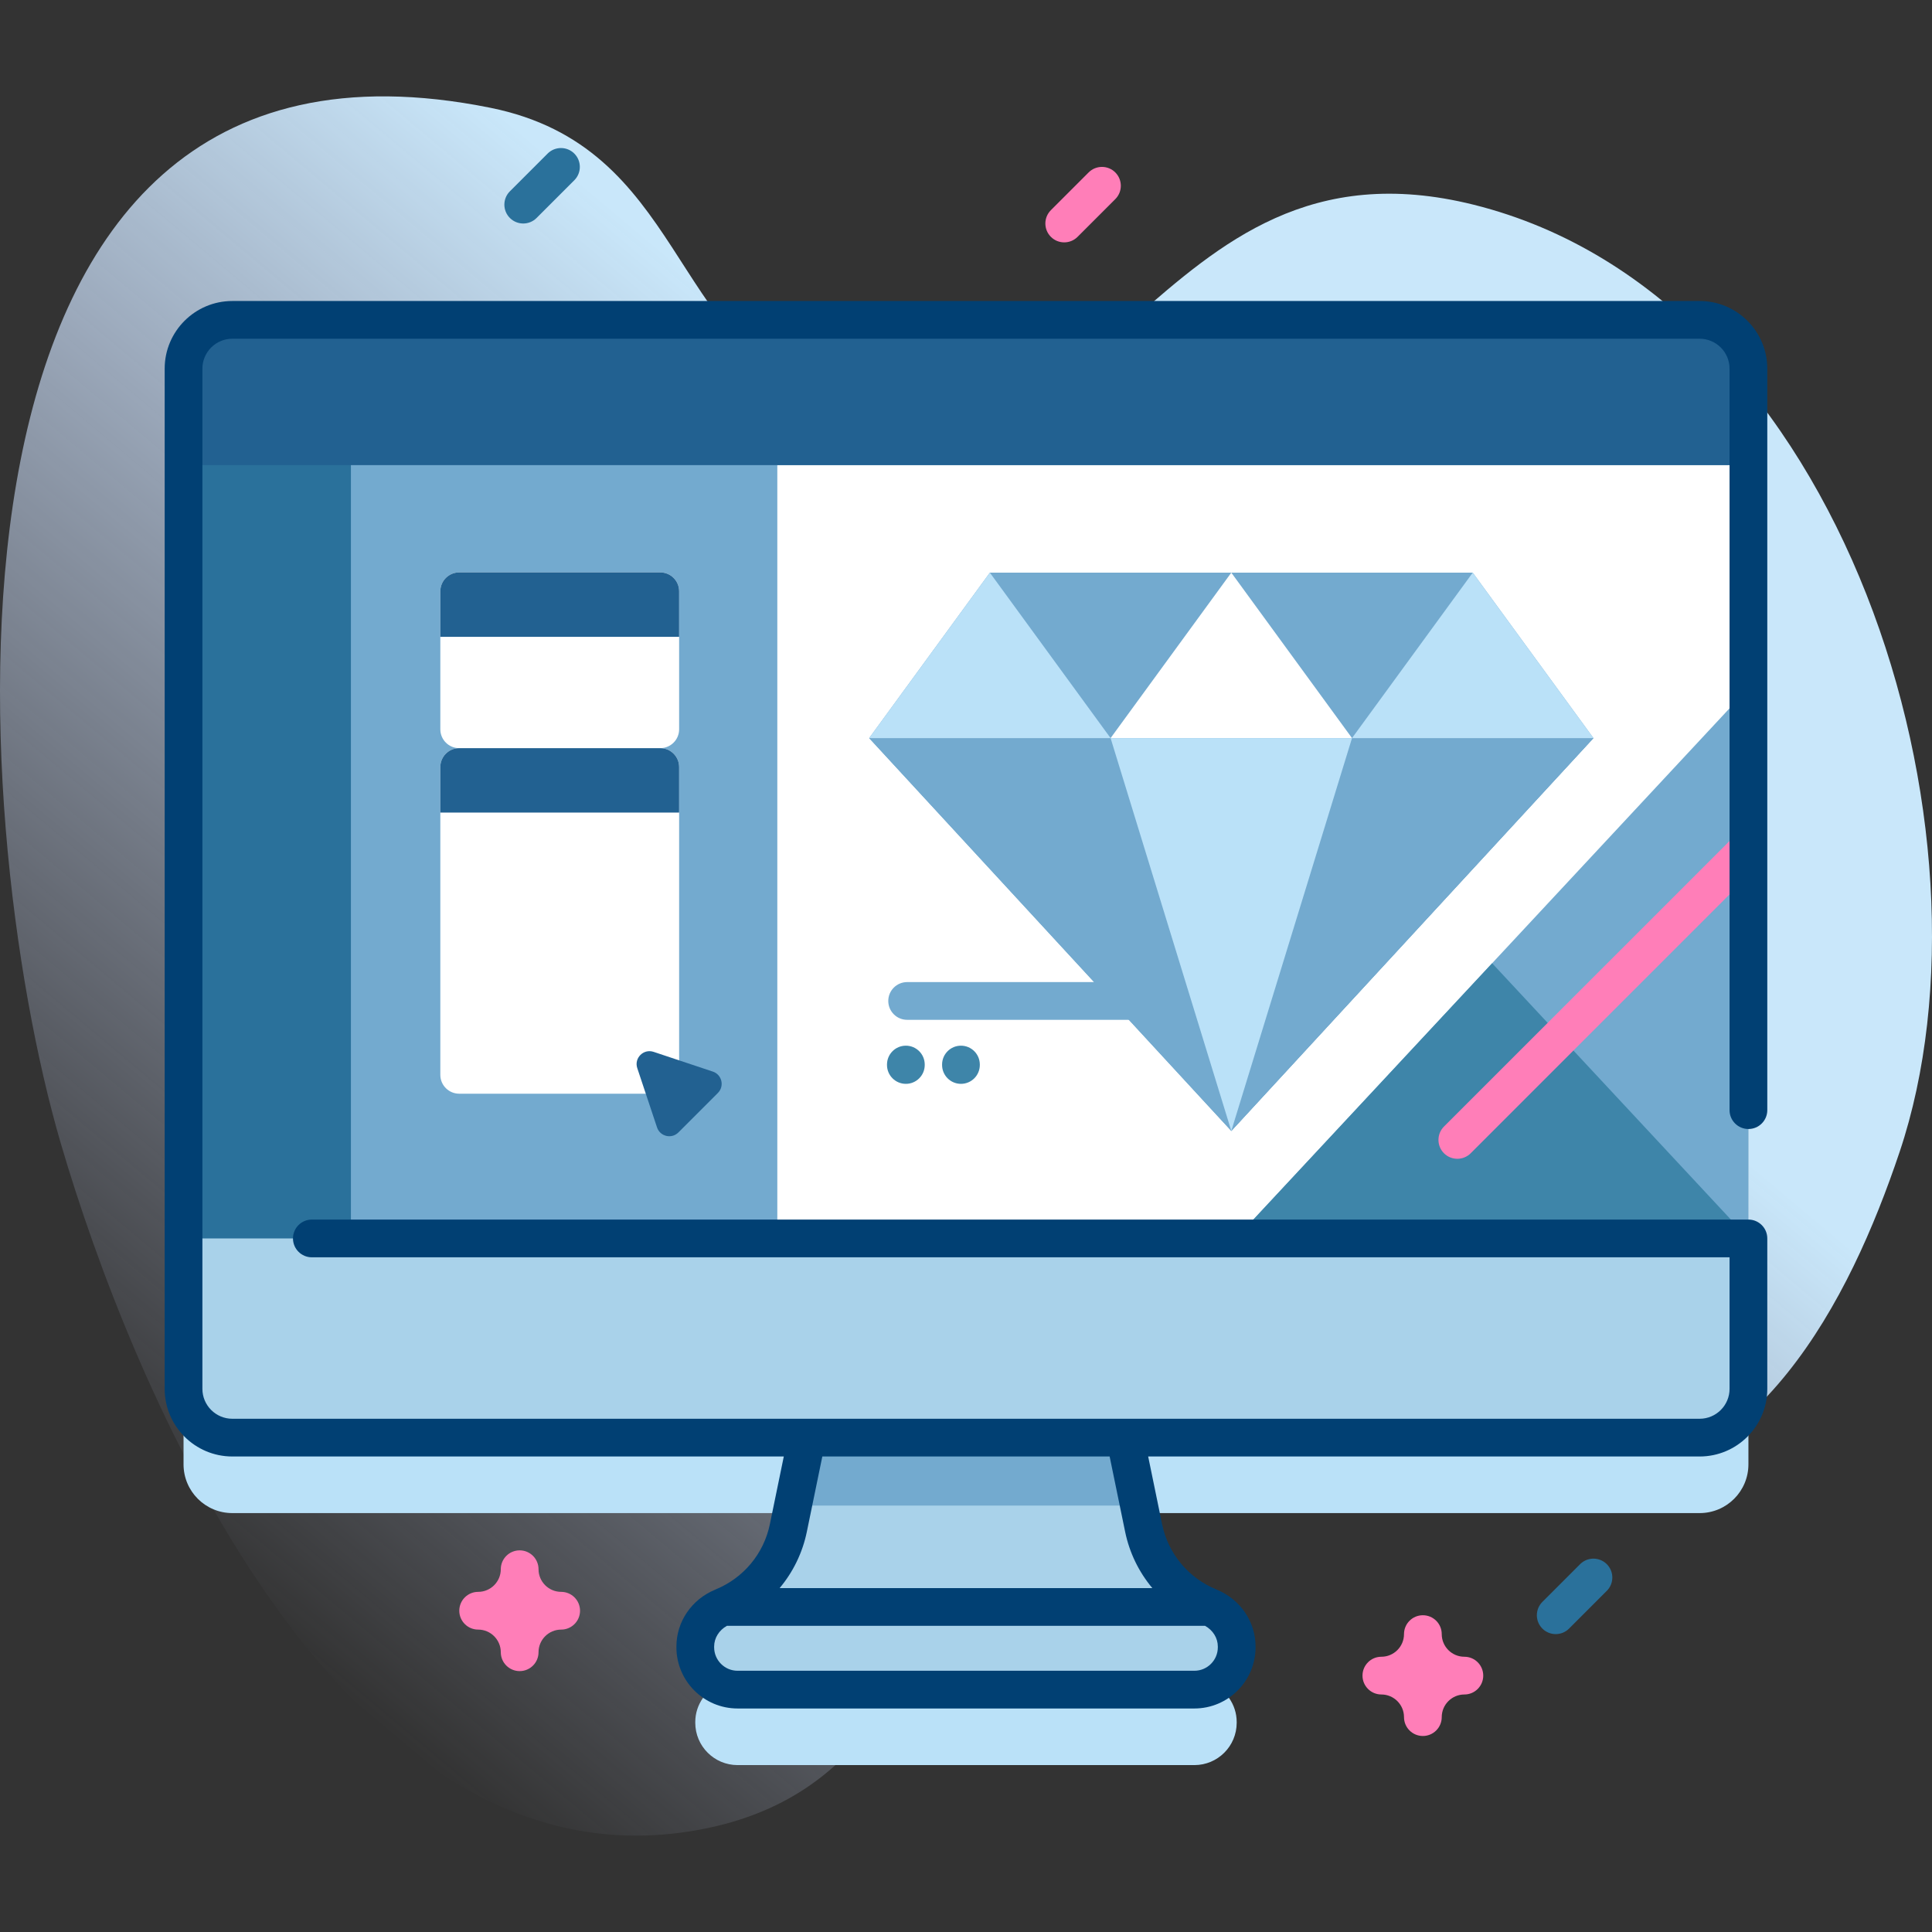
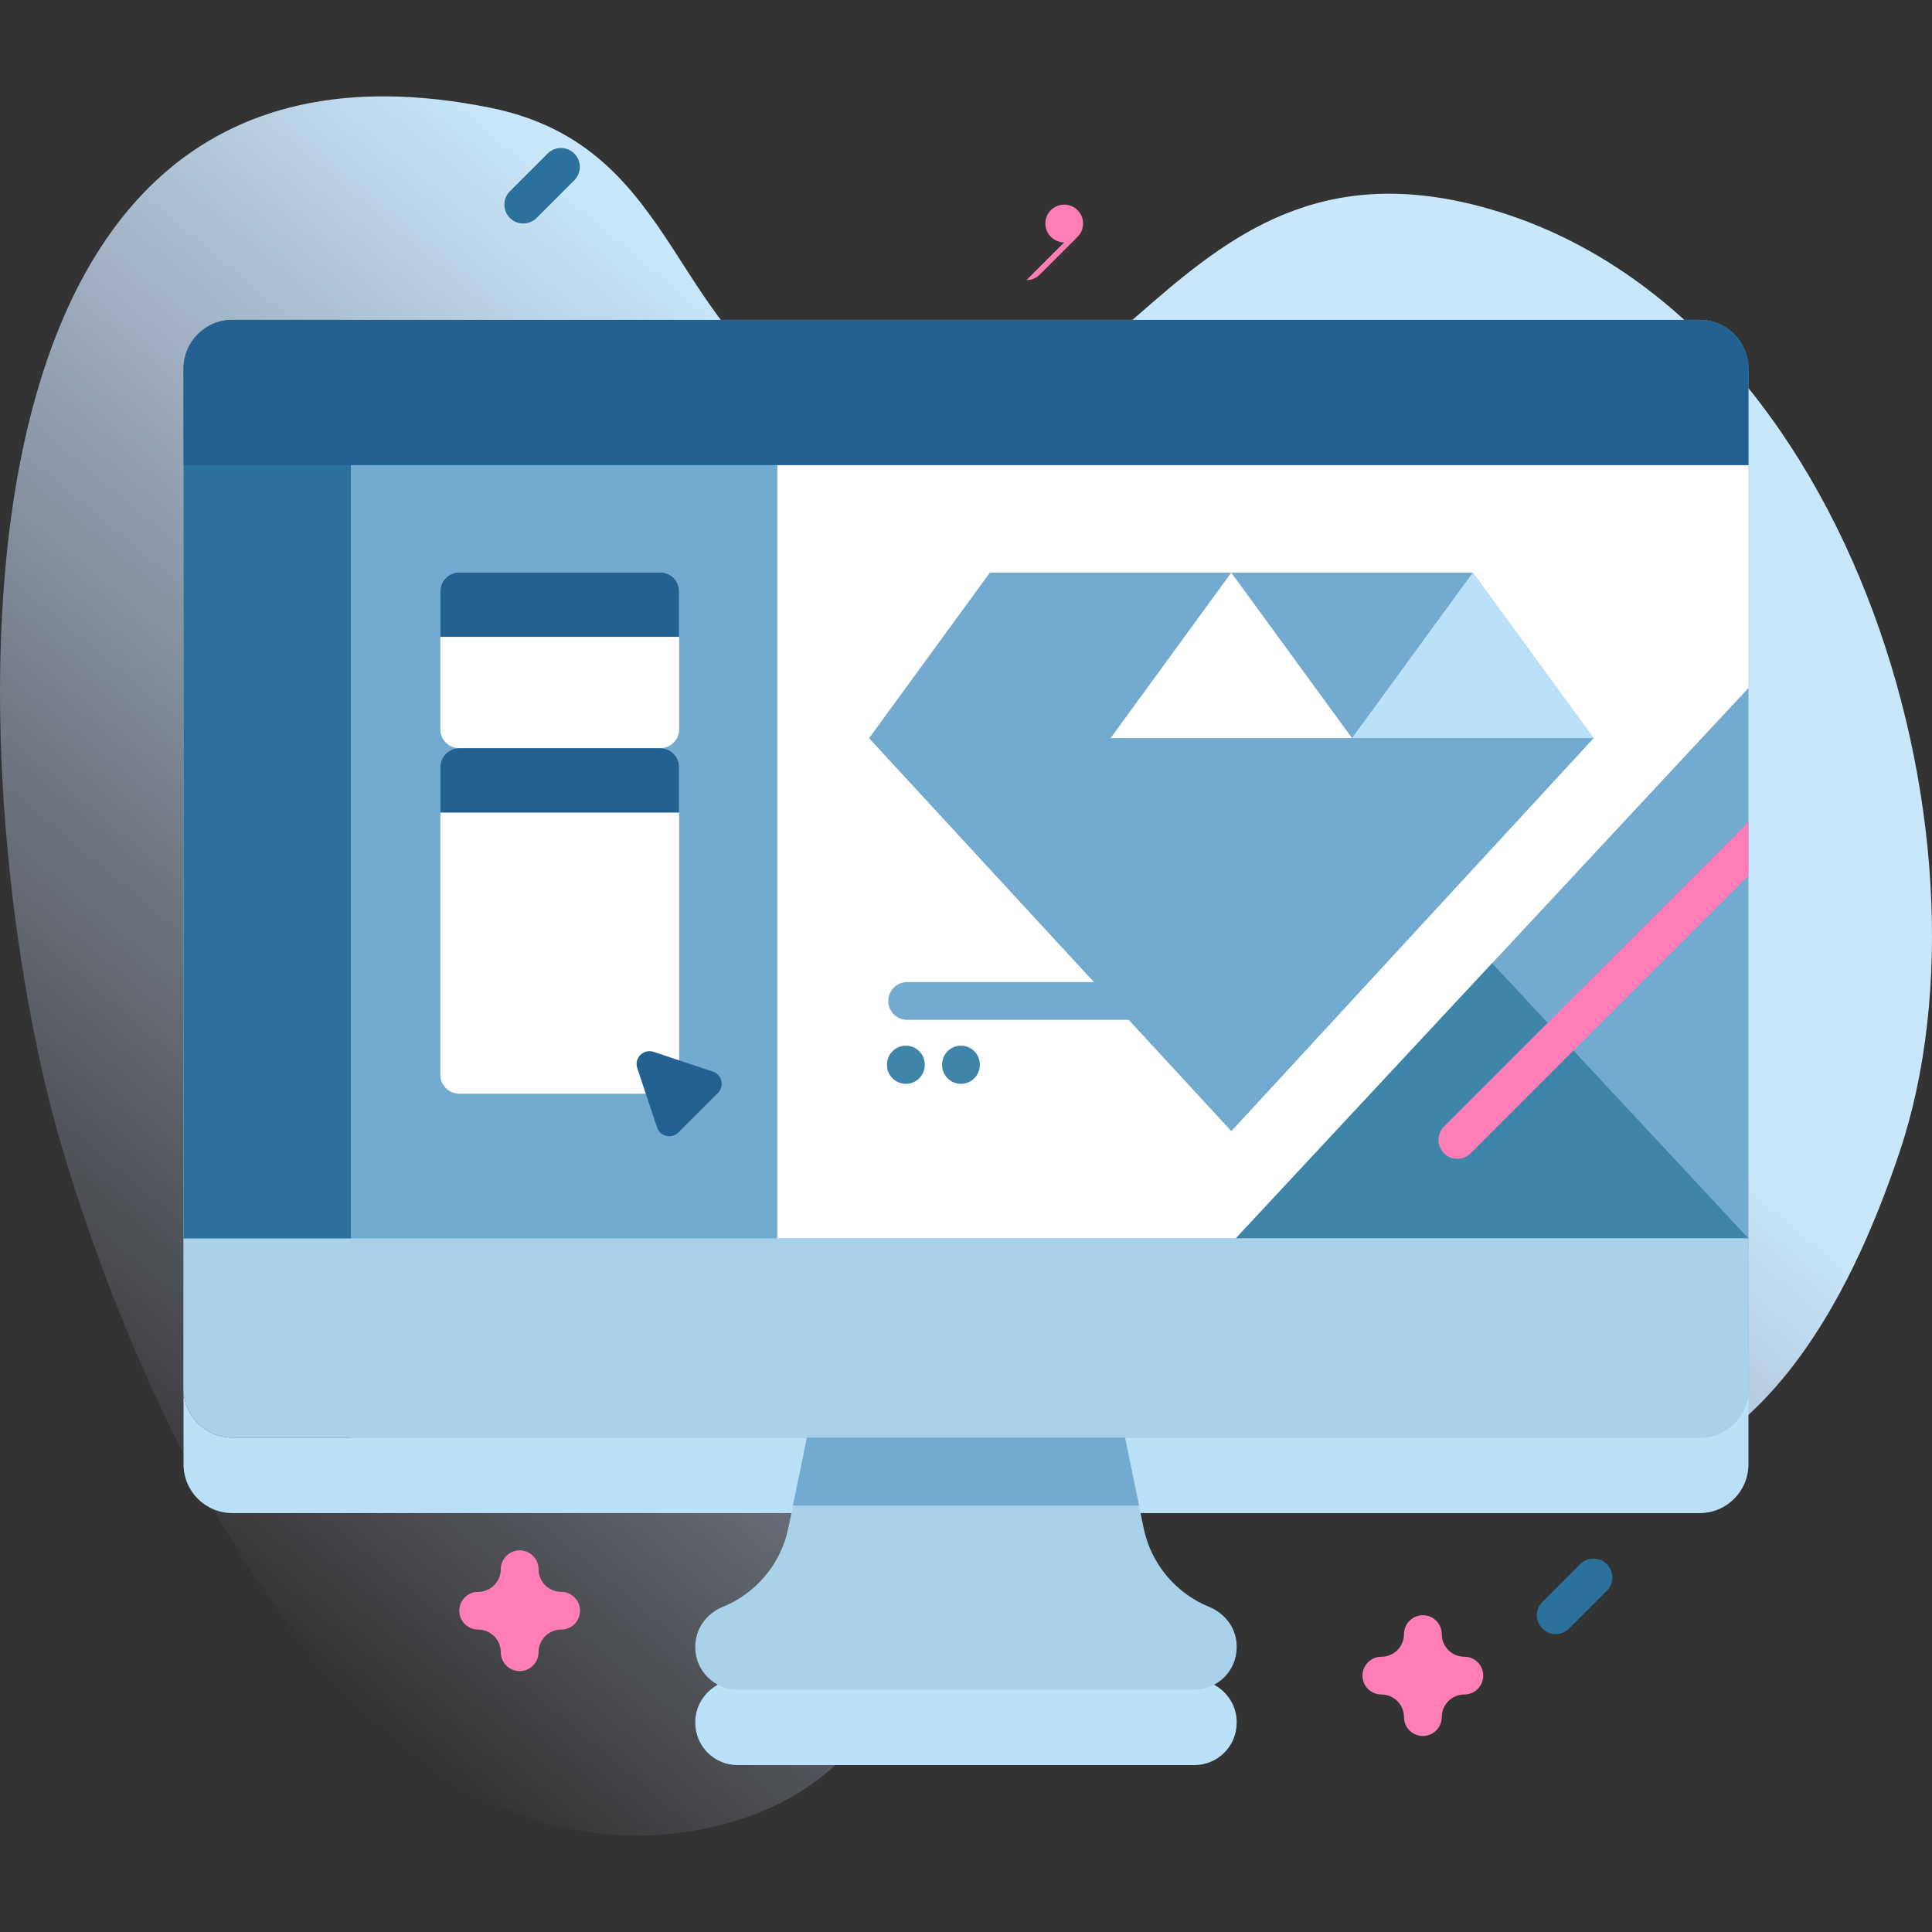
<svg xmlns="http://www.w3.org/2000/svg" id="Capa_1" height="512" viewBox="0 0 512 512" width="512">
  <rect x="0" y="0" width="512" height="512" fill="#333333" stroke="none" />
  <linearGradient id="SVGID_1_" gradientUnits="userSpaceOnUse" x1="68.572" x2="395.005" y1="430.558" y2="41.53">
    <stop offset="0" stop-color="#d2deff" stop-opacity="0" />
    <stop offset=".459" stop-color="#cee2fd" stop-opacity=".67" />
    <stop offset=".685" stop-color="#c9e7fa" />
  </linearGradient>
  <g>
    <g>
      <path d="m16.074 302.88c18.727 64.003 72.707 194.564 163.922 182.845 91.486-11.755 55.758-129.725 139.508-145.894 36.867-7.118 61.857 56.689 98.806 54.704 47.588-2.557 71.81-49.663 85.108-89.264 28.197-83.968-14.029-226.352-112.858-251.011-86.244-21.519-96.332 83.855-171.322 53.248-42.149-17.203-37.938-68.576-89.272-78.942-155.299-31.36-138.811 189.15-113.892 274.314z" fill="url(#SVGID_1_)" />
    </g>
    <g>
      <path d="m450.425 104.768h-388.859c-7.139 0-12.926 5.787-12.926 12.926v270.364c0 7.139 5.787 12.926 12.926 12.926h152.283l-4.928 23.947c-1.992 9.681-8.692 17.377-17.412 20.928-4.321 1.76-7.254 5.827-7.254 10.493v.2c0 6.194 5.022 11.216 11.216 11.216h121.05c6.194 0 11.216-5.022 11.216-11.216v-.2c0-4.666-2.933-8.733-7.254-10.493-8.719-3.551-15.419-11.247-17.412-20.928l-4.928-23.947h152.283c7.139 0 12.926-5.787 12.926-12.926v-270.364c-.001-7.139-5.788-12.926-12.927-12.926z" fill="#bae1f8" />
      <g>
        <g>
          <g>
            <path d="m195.471 447.768h121.05c6.194 0 11.216-5.022 11.216-11.216v-.2c0-4.666-2.933-8.733-7.254-10.493-8.719-3.551-15.419-11.247-17.412-20.928l-6.611-32.121h-80.929l-6.611 32.121c-1.992 9.681-8.692 17.377-17.412 20.928-4.321 1.76-7.254 5.827-7.254 10.493v.2c.001 6.195 5.023 11.216 11.217 11.216z" fill="#a9d2ea" />
            <path d="m301.856 398.988h-91.72l5.4-26.18h80.92z" fill="#73aacf" />
            <path d="m450.425 380.984h-388.859c-7.139 0-12.926-5.787-12.926-12.926v-270.364c0-7.139 5.787-12.926 12.926-12.926h388.859c7.139 0 12.926 5.787 12.926 12.926v270.364c0 7.139-5.787 12.926-12.926 12.926z" fill="#73aacf" />
            <path d="m205.998 123.268h257.36v204.93h-257.36z" fill="#fff" />
            <path d="m463.359 182.33v145.87h-135.87l67.94-72.93z" fill="#73aacf" />
            <path d="m463.359 328.2h-135.87l67.94-72.93z" fill="#3e85a9" />
            <g>
              <path d="m463.358 217.868v14.14l-73.61 73.62c-1.96 1.95-5.12 1.95-7.08 0-1.95-1.96-1.95-5.12 0-7.08z" fill="#ff7eb8" />
            </g>
            <path d="m92.996 84.768h-31.43c-7.139 0-12.926 5.787-12.926 12.926v270.364c0 7.139 5.787 12.926 12.926 12.926h31.429v-296.216z" fill="#2a719b" />
            <path d="m463.351 123.268v-25.574c0-7.139-5.787-12.926-12.926-12.926h-388.859c-7.139 0-12.926 5.787-12.926 12.926v25.574z" fill="#226191" />
            <path d="m48.641 328.197v39.862c0 7.139 5.787 12.926 12.926 12.926h388.859c7.139 0 12.926-5.787 12.926-12.926v-39.862z" fill="#a9d2ea" />
-             <path d="m463.351 299.198c2.762 0 5-2.239 5-5v-196.504c0-9.884-8.041-17.926-17.926-17.926h-388.859c-9.884 0-17.926 8.042-17.926 17.926v270.364c0 9.884 8.042 17.926 17.926 17.926h146.149l-3.692 17.938c-1.609 7.819-6.993 14.289-14.4 17.306-.012.005-.024.011-.036.016-.021.009-.041.019-.061.028-6.242 2.587-10.271 8.493-10.271 15.08v.2c0 8.942 7.274 16.216 16.216 16.216h121.049c8.941 0 16.216-7.274 16.216-16.216v-.2c0-6.585-4.026-12.489-10.265-15.076-.024-.01-.047-.022-.071-.032-.011-.005-.021-.01-.032-.015-7.407-3.018-12.791-9.487-14.4-17.306l-3.691-17.938h146.148c9.885 0 17.926-8.042 17.926-17.926v-39.86c0-2.761-2.238-5-5-5l-380.709-.001c-2.761 0-5 2.239-5 5s2.239 5 5 5l375.709.001v34.86c0 4.37-3.556 7.926-7.926 7.926h-388.859c-4.37 0-7.926-3.556-7.926-7.926v-270.365c0-4.37 3.556-7.926 7.926-7.926h388.858c4.37 0 7.926 3.556 7.926 7.926v196.503c.001 2.762 2.239 5.001 5.001 5.001zm-140.615 137.354c0 3.428-2.788 6.216-6.216 6.216h-121.049c-3.428 0-6.216-2.789-6.216-6.216v-.2c0-2.271 1.309-4.346 3.388-5.493h126.706c2.078 1.146 3.388 3.221 3.388 5.493v.2zm-24.563-30.613c1.15 5.587 3.66 10.686 7.208 14.92h-98.77c3.548-4.234 6.058-9.333 7.208-14.921l4.106-19.954h76.142z" fill="#014073" />
          </g>
        </g>
        <g>
          <g>
            <path d="m174.977 198.268h-53.285c-2.761 0-5-2.239-5-5v-36.573c0-2.761 2.239-5 5-5h53.285c2.761 0 5 2.239 5 5v36.573c0 2.762-2.239 5-5 5z" fill="#fff" />
            <path d="m179.977 168.768h-63.285v-12.073c0-2.761 2.239-5 5-5h53.285c2.761 0 5 2.239 5 5z" fill="#226191" />
          </g>
          <g>
            <path d="m174.977 289.842h-53.285c-2.761 0-5-2.239-5-5v-81.573c0-2.761 2.239-5 5-5h53.285c2.761 0 5 2.239 5 5v81.573c0 2.761-2.239 5-5 5z" fill="#fff" />
            <path d="m179.977 215.342h-63.285v-12.073c0-2.761 2.239-5 5-5h53.285c2.761 0 5 2.239 5 5z" fill="#226191" />
          </g>
        </g>
      </g>
      <path d="m137.716 442.859c-2.761 0-5-2.239-5-5 0-3.309-2.692-6-6-6-2.761 0-5-2.239-5-5s2.239-5 5-5c3.309 0 6-2.691 6-6 0-2.761 2.239-5 5-5s5 2.239 5 5c0 3.309 2.691 6 6 6 2.761 0 5 2.239 5 5s-2.239 5-5 5c-3.308 0-6 2.691-6 6 0 2.762-2.238 5-5 5z" fill="#ff7eb8" />
      <path d="m377.075 460.055c-2.762 0-5-2.239-5-5 0-3.309-2.691-6-6-6-2.762 0-5-2.239-5-5s2.238-5 5-5c3.309 0 6-2.691 6-6 0-2.761 2.238-5 5-5s5 2.239 5 5c0 3.309 2.691 6 6 6 2.762 0 5 2.239 5 5s-2.238 5-5 5c-3.309 0-6 2.691-6 6 0 2.761-2.238 5-5 5z" fill="#ff7eb8" />
      <path d="m138.663 59.231c-1.28 0-2.559-.488-3.536-1.464-1.953-1.953-1.953-5.119 0-7.071l10-10c1.953-1.952 5.118-1.952 7.071 0 1.953 1.953 1.953 5.119 0 7.071l-10 10c-.976.976-2.256 1.464-3.535 1.464z" fill="#2a719b" />
      <path d="m412.282 433.055c-1.279 0-2.56-.488-3.535-1.464-1.953-1.953-1.953-5.119 0-7.071l10-10c1.951-1.952 5.119-1.952 7.07 0 1.953 1.953 1.953 5.119 0 7.071l-10 10c-.975.976-2.255 1.464-3.535 1.464z" fill="#2a719b" />
      <path d="m168.886 283.075 5.233 15.699c.804 2.411 3.864 3.133 5.661 1.336l10.466-10.466c1.797-1.797 1.075-4.857-1.336-5.661l-15.699-5.233c-2.673-.89-5.216 1.653-4.325 4.325z" fill="#226191" />
      <g>
        <g fill="#73aacf">
          <path d="m262.326 151.76-31.991 43.845 95.973 104.102 95.974-104.102-31.991-43.845z" />
          <path d="m230.335 195.605 95.973 104.102 95.974-104.102z" />
          <path d="m326.308 195.605v104.102l95.974-104.102z" />
        </g>
        <g>
-           <path d="m262.326 151.76-31.991 43.845h63.982z" fill="#bae1f8" />
          <path d="m326.308 151.76-31.991 43.845h63.982z" fill="#fff" />
          <g fill="#bae1f8">
-             <path d="m326.308 299.707-31.991-104.102h63.982z" />
            <path d="m390.291 151.76-31.992 43.845h63.983z" />
          </g>
        </g>
      </g>
      <g>
        <g>
          <path d="m240.063 287.231c-2.761 0-5-2.239-5-5v-.115c0-2.761 2.239-5 5-5s5 2.239 5 5v.115c0 2.762-2.239 5-5 5z" fill="#3e85a9" />
        </g>
        <g>
          <path d="m254.662 287.231c-2.761 0-5-2.239-5-5v-.115c0-2.761 2.239-5 5-5s5 2.239 5 5v.115c0 2.762-2.238 5-5 5z" fill="#3e85a9" />
        </g>
      </g>
      <g>
        <g>
          <path d="m306.922 270.263h-66.52c-2.762 0-5-2.239-5-5s2.238-5 5-5h66.52c2.762 0 5 2.239 5 5s-2.238 5-5 5z" fill="#73aacf" />
        </g>
      </g>
-       <path d="m282.031 64.231c-1.279 0-2.56-.488-3.535-1.464-1.953-1.953-1.953-5.119 0-7.071l10-10c1.951-1.952 5.119-1.952 7.07 0 1.953 1.953 1.953 5.119 0 7.071l-10 10c-.975.976-2.255 1.464-3.535 1.464z" fill="#ff7eb8" />
+       <path d="m282.031 64.231c-1.279 0-2.56-.488-3.535-1.464-1.953-1.953-1.953-5.119 0-7.071c1.951-1.952 5.119-1.952 7.07 0 1.953 1.953 1.953 5.119 0 7.071l-10 10c-.975.976-2.255 1.464-3.535 1.464z" fill="#ff7eb8" />
    </g>
  </g>
</svg>